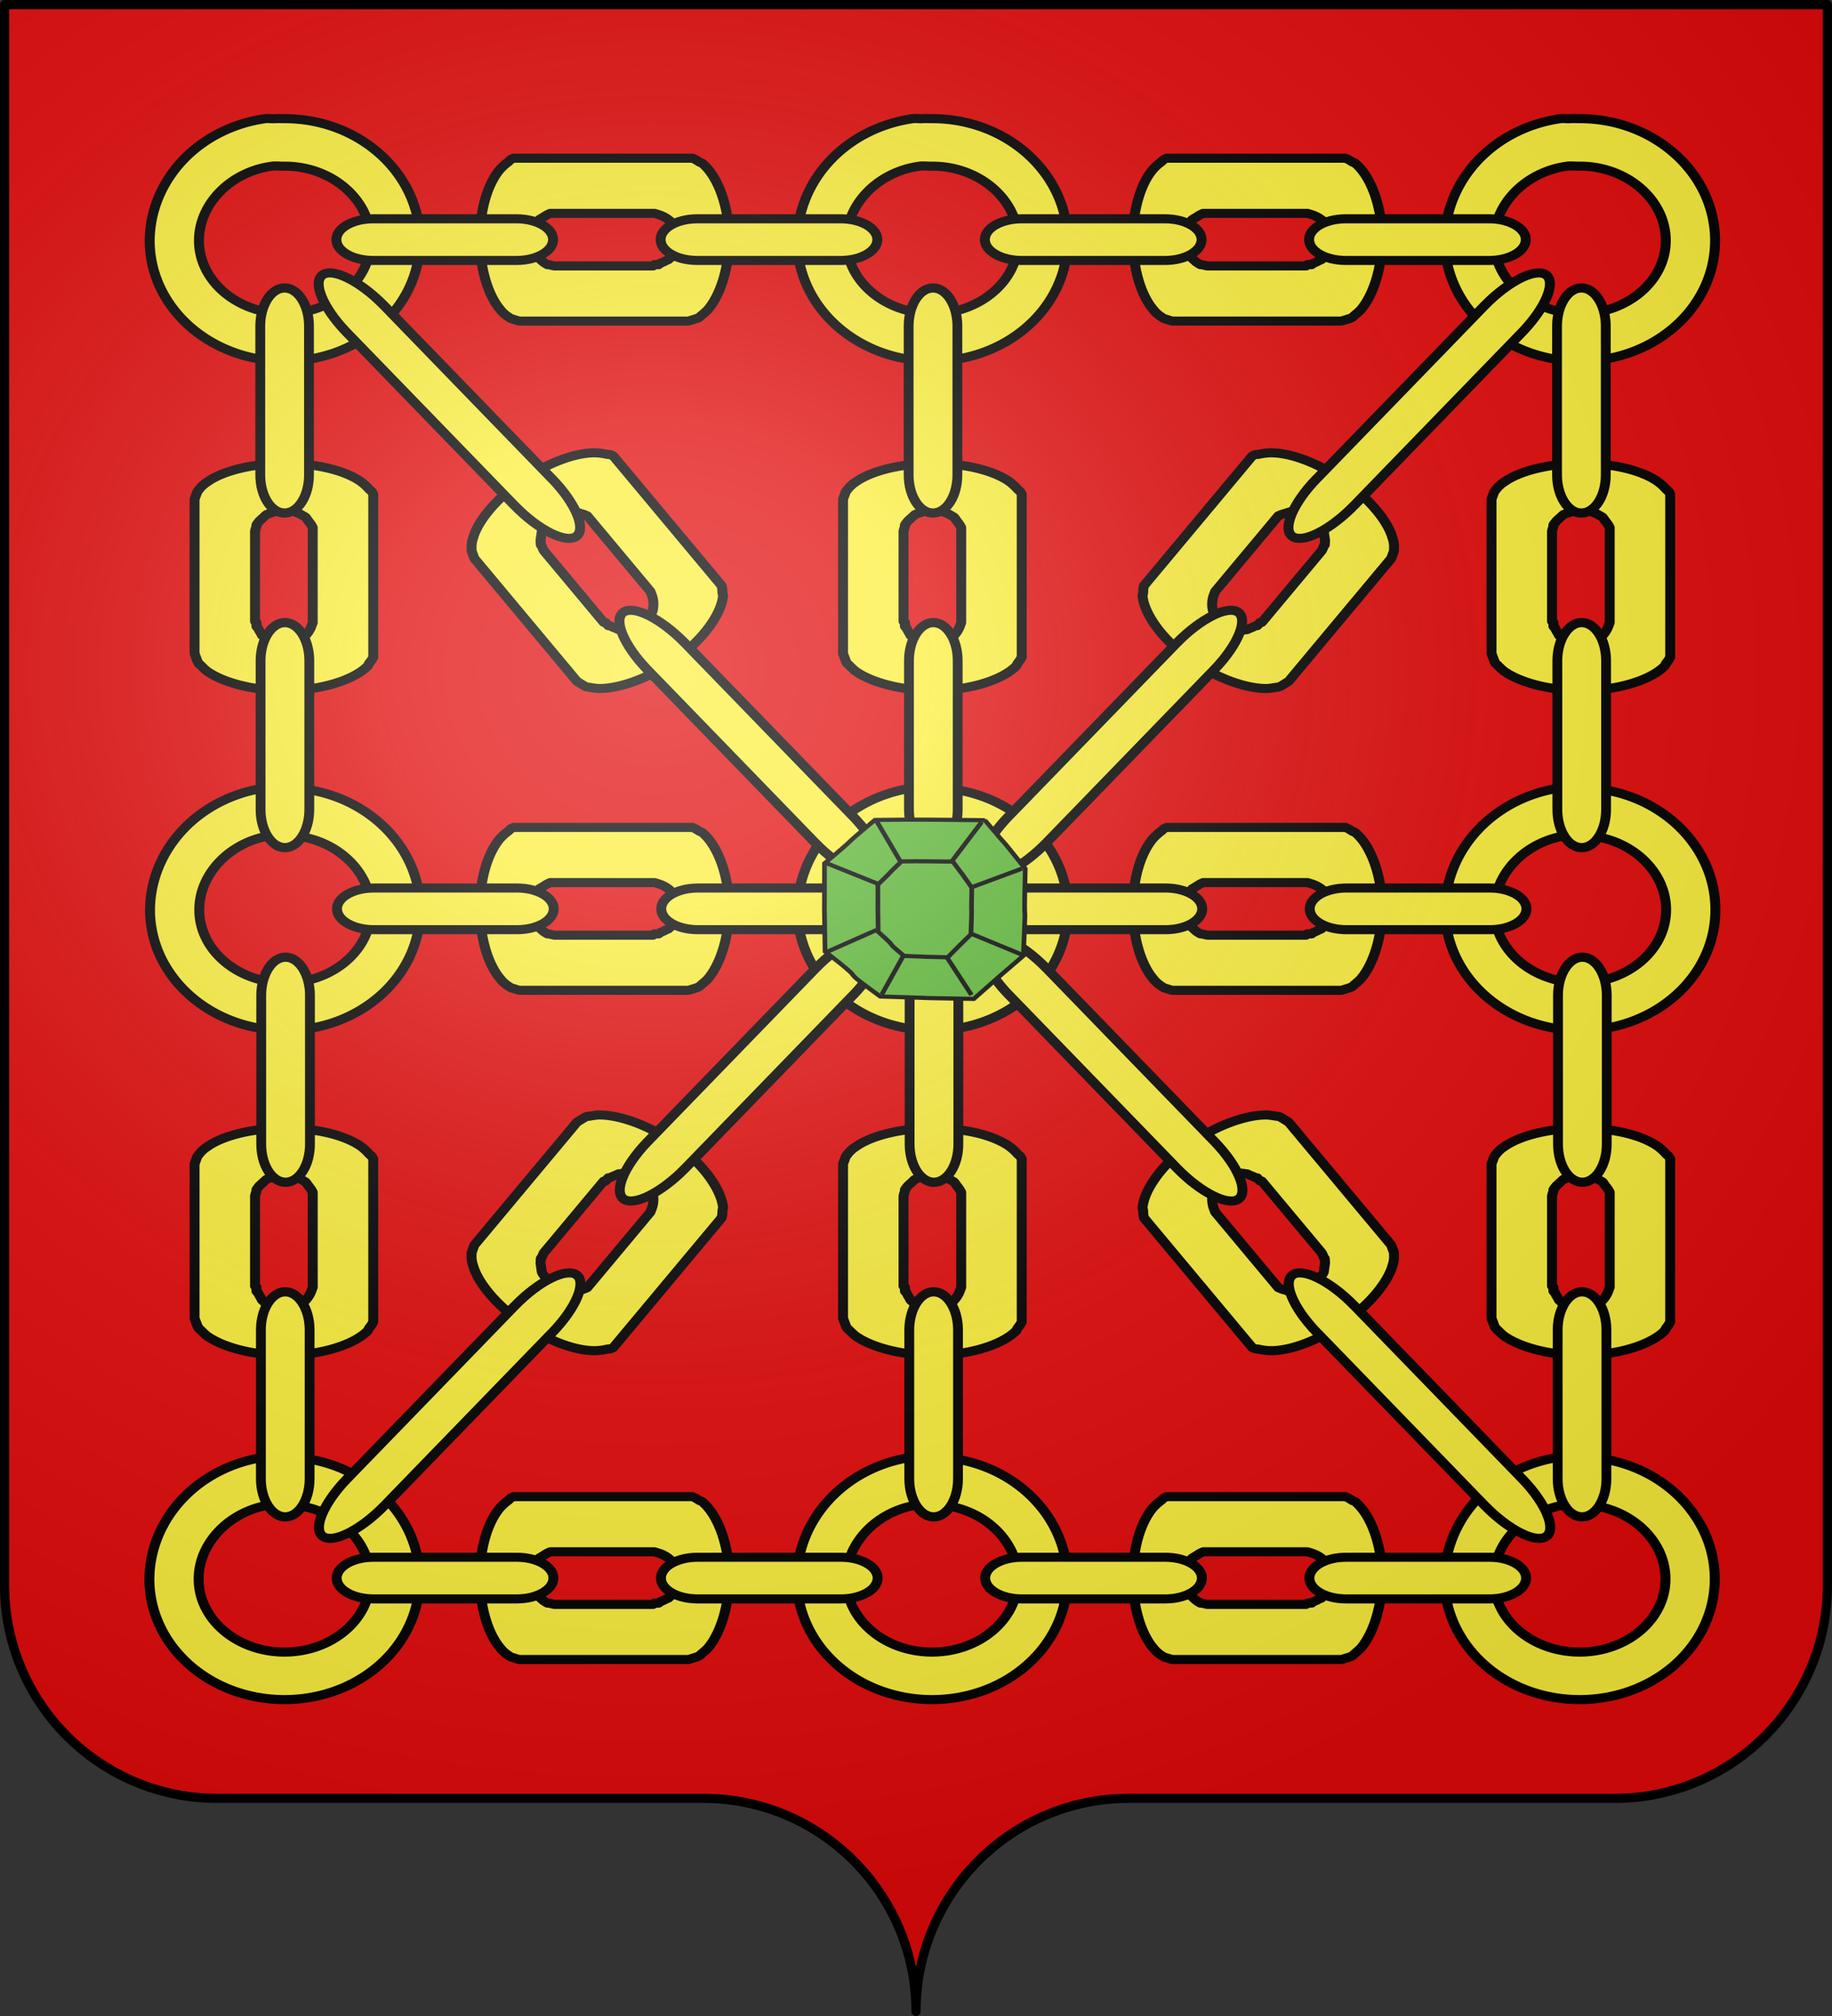
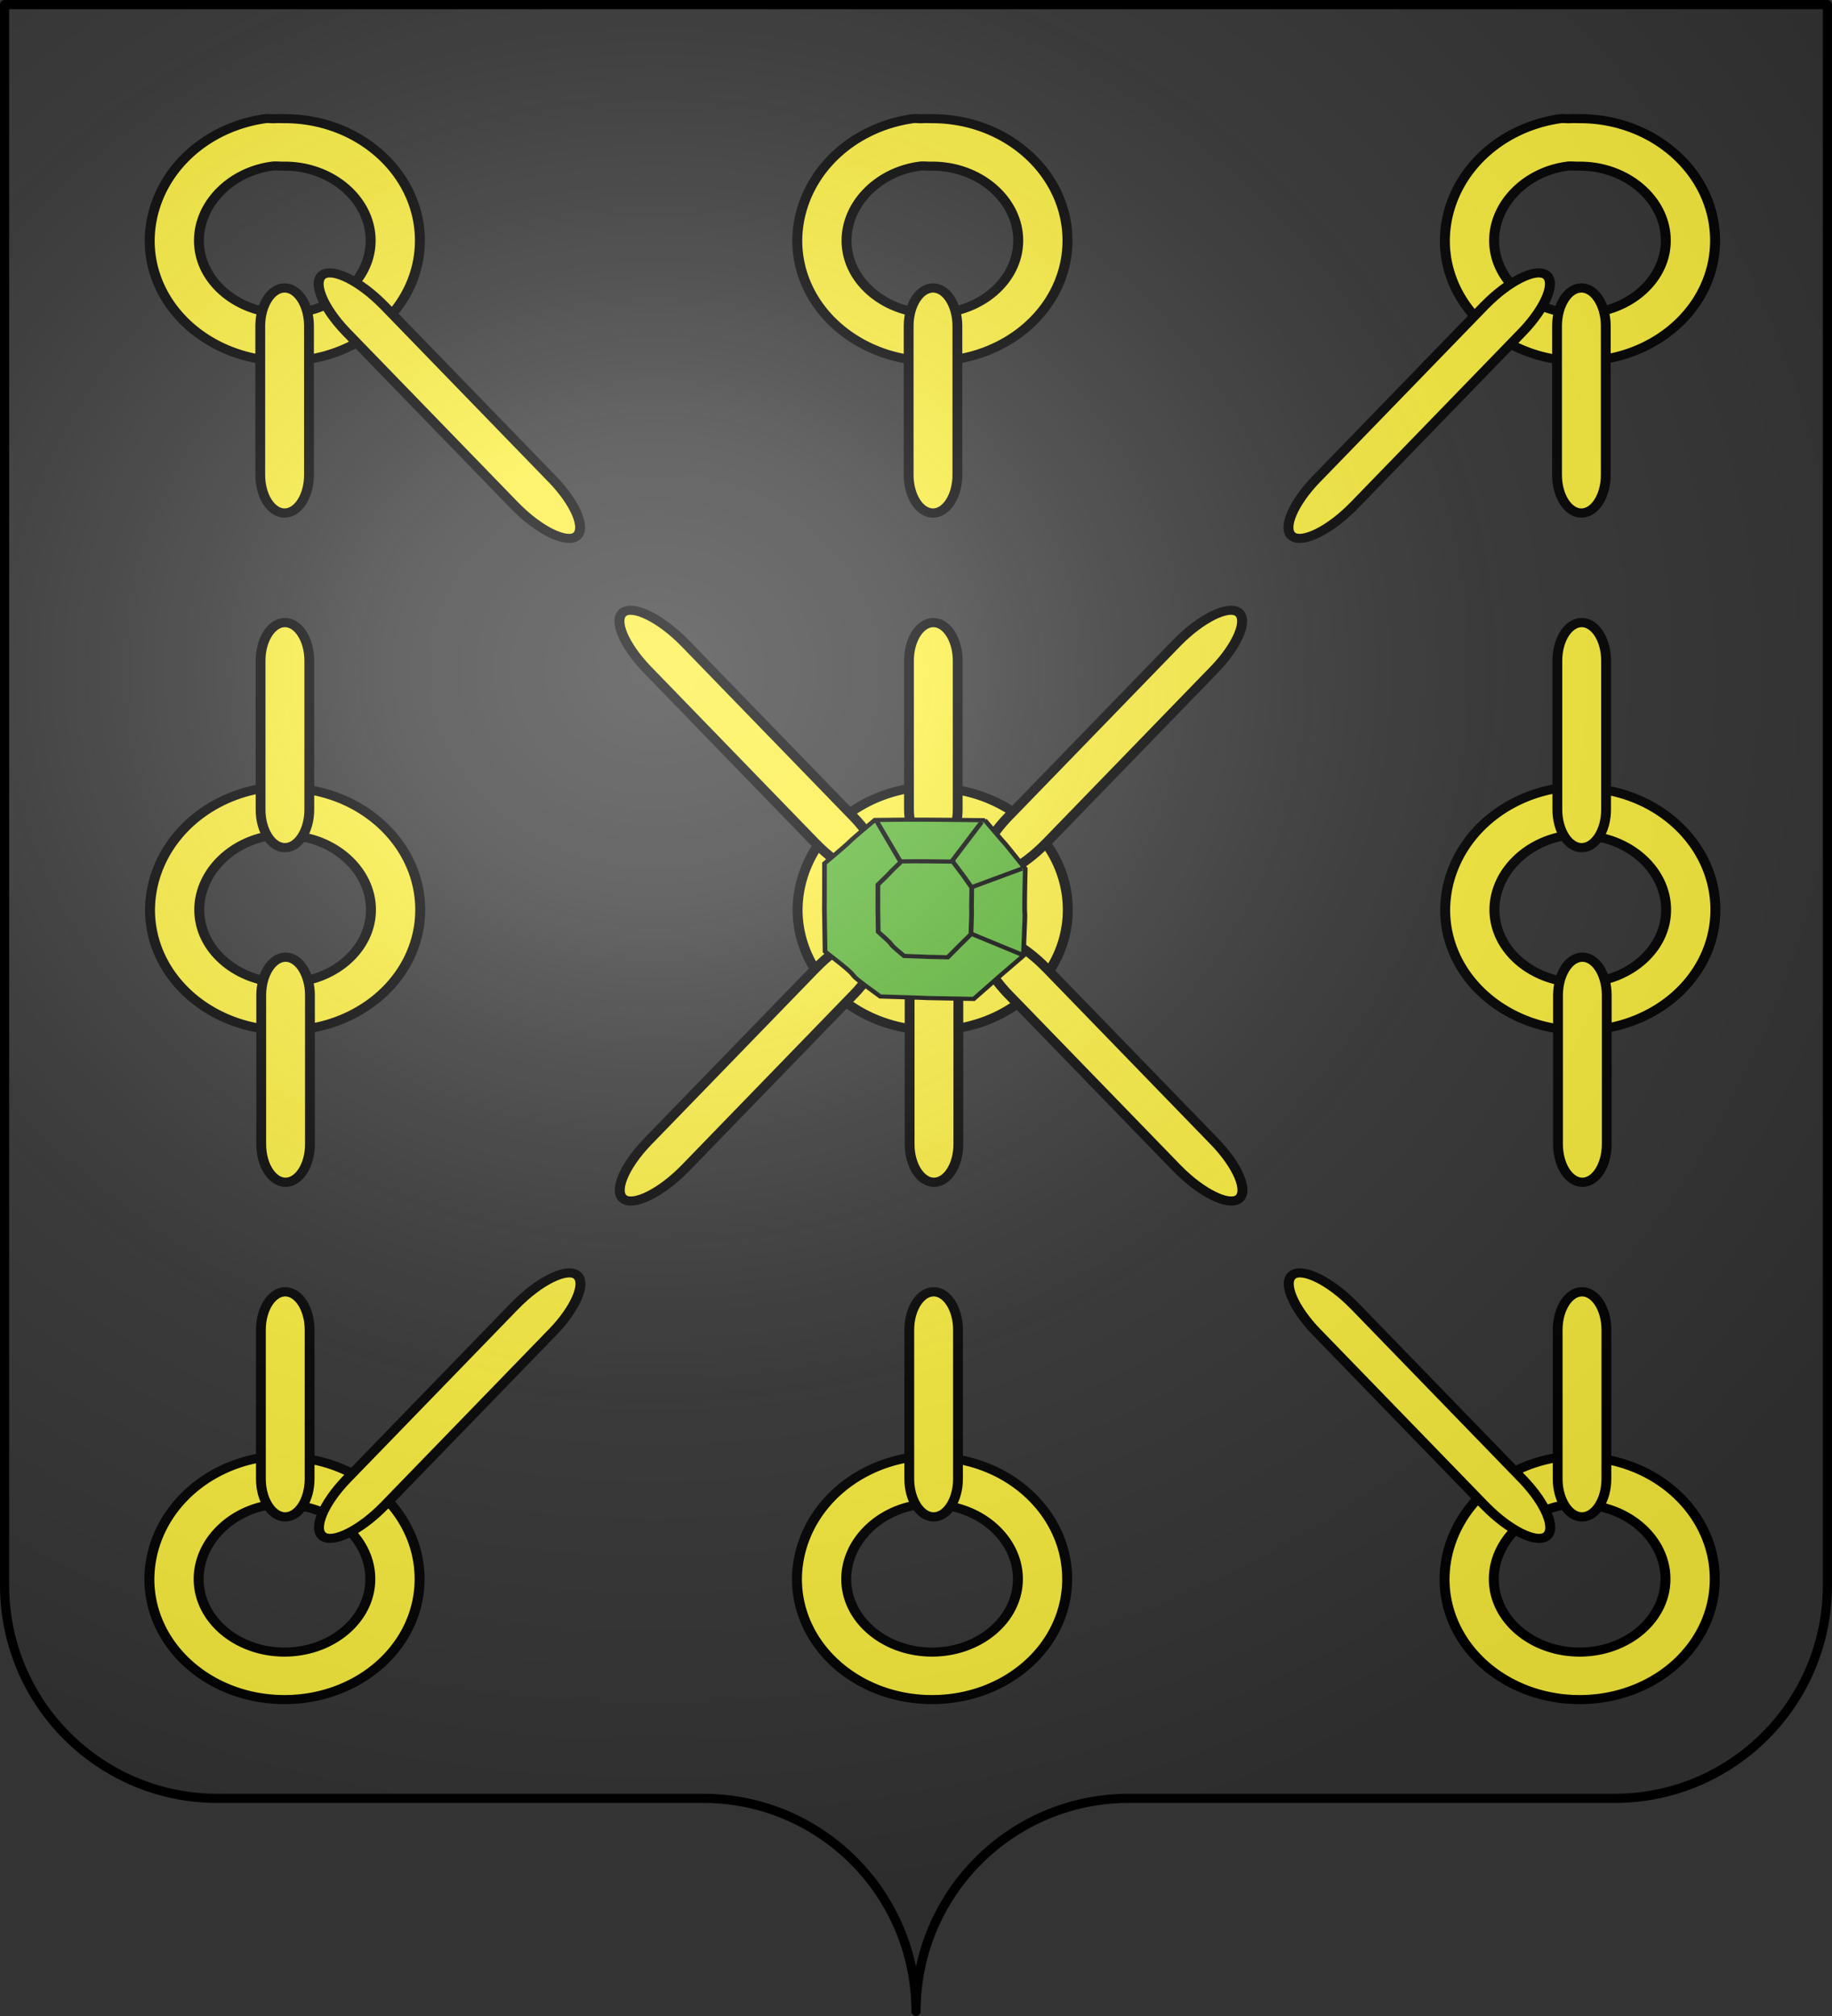
<svg xmlns="http://www.w3.org/2000/svg" xmlns:xlink="http://www.w3.org/1999/xlink" width="600" height="660" version="1.0">
  <rect width="100%" height="100%" fill="#333333" stroke="none" />
  <desc>Flag of Canton of Valais (Wallis)</desc>
  <defs>
    <radialGradient xlink:href="#a" id="q" cx="285.186" cy="200.448" r="300" fx="285.186" fy="200.448" gradientTransform="matrix(1.551 0 0 1.35 -227.894 -51.264)" gradientUnits="userSpaceOnUse" />
    <linearGradient id="a">
      <stop offset="0" style="stop-color:white;stop-opacity:.314" />
      <stop offset=".19" style="stop-color:white;stop-opacity:.251" />
      <stop offset=".6" style="stop-color:#6b6b6b;stop-opacity:.125" />
      <stop offset="1" style="stop-color:black;stop-opacity:.125" />
    </linearGradient>
  </defs>
-   <path d="M300 658.5c0-38.505 31.203-69.754 69.65-69.754h159.2c38.447 0 69.65-31.25 69.65-69.754V1.5H1.5v517.492c0 38.504 31.203 69.754 69.65 69.754h159.2c38.447 0 69.65 31.25 69.65 69.753" style="fill:#e20909;fill-opacity:1;fill-rule:nonzero;stroke:none;stroke-width:5;stroke-linecap:round;stroke-linejoin:round;stroke-miterlimit:4;stroke-dashoffset:0;stroke-opacity:1" />
  <g style="fill:#fcef3c;fill-opacity:1;stroke:#000;stroke-width:.38;stroke-miterlimit:4;stroke-dasharray:none;stroke-opacity:1" transform="matrix(8.57 0 0 7.808 -1295.554 -1510.134)">
    <g id="d" style="fill:#fcef3c;fill-opacity:1;stroke:#000;stroke-width:.221;stroke-miterlimit:4;stroke-dasharray:none;stroke-opacity:1" transform="matrix(1.721 0 0 1.721 -610.598 -304.376)">
      <path id="c" d="M462.906 308.438a3.024 3.024 0 0 0-2.562 2.968c0 1.63 1.338 2.938 3 2.938s3-1.308 3-2.938-1.339-2.968-3-2.969c-.078 0-.143-.005-.219 0-.073.006-.147-.01-.219 0zm.156 1.156c.078-.012.17.002.25 0h.032c1.05 0 1.906.825 1.906 1.812s-.857 1.781-1.906 1.781c-1.05 0-1.906-.794-1.906-1.78 0-.896.707-1.68 1.625-1.813z" style="fill:#fcef3c;fill-opacity:1;fill-rule:evenodd;stroke:#000;stroke-width:.221;stroke-miterlimit:4;stroke-dasharray:none;stroke-opacity:1" />
      <use xlink:href="#c" width="885.827" height="531.496" style="fill:#fcef3c;fill-opacity:1;stroke:#000;stroke-width:.221;stroke-miterlimit:4;stroke-dasharray:none;stroke-opacity:1" transform="translate(-14.38)" />
      <use xlink:href="#c" width="885.827" height="531.496" style="fill:#fcef3c;fill-opacity:1;stroke:#000;stroke-width:.221;stroke-miterlimit:4;stroke-dasharray:none;stroke-opacity:1" transform="translate(14.38)" />
    </g>
    <use xlink:href="#d" width="885.827" height="531.496" style="fill:#fcef3c;fill-opacity:1;stroke:#000;stroke-width:.38;stroke-miterlimit:4;stroke-dasharray:none;stroke-opacity:1" transform="translate(-.012 -28.06)" />
    <use xlink:href="#d" width="885.827" height="531.496" style="fill:#fcef3c;fill-opacity:1;stroke:#000;stroke-width:.38;stroke-miterlimit:4;stroke-dasharray:none;stroke-opacity:1" transform="translate(-.024 28.06)" />
    <g id="j" style="fill:#fcef3c;fill-opacity:1;stroke:#000;stroke-width:.221;stroke-miterlimit:4;stroke-dasharray:none;stroke-opacity:1" transform="matrix(1.721 0 0 1.721 -610.658 -304.067)">
-       <path id="e" d="M454.075 292.916c-.013.007-.05.023-.062.031-.02.014-.044.05-.063.063a1.2 1.2 0 0 0-.187.187c-.267.352-.438.972-.438 1.688 0 .681.161 1.296.406 1.656.022.03.068.093.094.125l.063.063c.03.026.09.07.125.093.024.01.073.024.093.032.02.006.069.025.094.03h3.75c.022-.004.072-.023.094-.03l.094-.032a.4.4 0 0 0 .062-.031c.016-.016.052-.054.063-.062.035-.032.092-.085.125-.125.27-.35.468-.997.468-1.72 0-.794-.243-1.493-.562-1.812l-.031-.031c-.017-.014-.046-.019-.063-.031-.02-.013-.069-.048-.094-.063l-.062-.031h-3.969m.813 1.344h2.312c.022.006.074.025.094.031a.7.7 0 0 1 .312.219c.018.026.048.065.063.094.01.021.023.07.031.093.008.024.027.07.031.094.004.025 0 .067 0 .094 0 .016.002.044 0 .062a1 1 0 0 1-.031.157 1 1 0 0 1-.062.125c-.01.015-.024.05-.032.062l-.031.031-.062.063c-.013.01-.05.022-.063.031a1 1 0 0 1-.125.063c-.007.002-.024.029-.031.03-.02.006-.072-.005-.094 0-.005.002-.026.031-.031.032h-2.188c-.032-.003-.094-.024-.125-.031-.007-.002-.025.002-.031 0-.025-.011-.07-.048-.094-.063-.006-.004-.024-.026-.031-.031-.014-.012-.049-.049-.062-.062-.02-.021-.048-.043-.063-.063-.023-.035-.043-.108-.062-.156-.007-.02-.027-.046-.032-.063-.008-.037-.025-.108-.031-.156v-.031c0-.016-.002-.047 0-.063.006-.039.021-.088.031-.125.005-.014.024-.046.031-.062.02-.042.043-.095.063-.125.015-.02.044-.07.063-.094.023-.018.074-.049.093-.062s.068-.049.094-.063c.02-.007.038-.024.063-.031" style="fill:#fcef3c;fill-opacity:1;stroke:#000;stroke-width:.221;stroke-linecap:round;stroke-linejoin:round;stroke-miterlimit:4;stroke-dasharray:none;stroke-opacity:1" />
      <use xlink:href="#e" width="885.827" height="531.496" style="fill:#fcef3c;fill-opacity:1;stroke:#000;stroke-width:.221;stroke-miterlimit:4;stroke-dasharray:none;stroke-opacity:1" transform="translate(14.5)" />
    </g>
    <g id="g" style="fill:#fcef3c;fill-opacity:1;stroke:#000;stroke-width:.221;stroke-miterlimit:4;stroke-dasharray:none;stroke-opacity:1" transform="matrix(1.721 0 0 1.721 -610.658 -304.067)">
      <use xlink:href="#e" id="f" width="885.827" height="531.496" x="0" y="0" style="fill:#fcef3c;fill-opacity:1;stroke:#000;stroke-width:.221;stroke-miterlimit:4;stroke-dasharray:none;stroke-opacity:1" transform="rotate(90 455.622 302.65)" />
      <use xlink:href="#f" width="885.827" height="531.496" style="fill:#fcef3c;fill-opacity:1;stroke:#000;stroke-width:.221;stroke-miterlimit:4;stroke-dasharray:none;stroke-opacity:1" transform="translate(-14.4)" />
      <use xlink:href="#f" width="885.827" height="531.496" style="fill:#fcef3c;fill-opacity:1;stroke:#000;stroke-width:.221;stroke-miterlimit:4;stroke-dasharray:none;stroke-opacity:1" transform="translate(14.4)" />
    </g>
    <use xlink:href="#g" width="885.827" height="531.496" style="fill:#fcef3c;fill-opacity:1;stroke:#000;stroke-width:.38;stroke-miterlimit:4;stroke-dasharray:none;stroke-opacity:1" transform="translate(0 27.873)" />
    <g id="i" style="fill:#fcef3c;fill-opacity:1;stroke:#000;stroke-width:.221;stroke-miterlimit:4;stroke-dasharray:none;stroke-opacity:1" transform="matrix(1.721 0 0 1.721 -610.658 -304.067)">
      <use xlink:href="#e" id="h" width="885.827" height="531.496" x="0" y="0" style="fill:#fcef3c;fill-opacity:1;stroke:#000;stroke-width:.221;stroke-miterlimit:4;stroke-dasharray:none;stroke-opacity:1" transform="rotate(52.723 447.861 298.776)" />
      <use xlink:href="#h" width="885.827" height="531.496" style="fill:#fcef3c;fill-opacity:1;stroke:#000;stroke-width:.221;stroke-miterlimit:4;stroke-dasharray:none;stroke-opacity:1" transform="matrix(-1 0 0 1 926.762 0)" />
    </g>
    <use xlink:href="#i" width="885.827" height="531.496" style="fill:#fcef3c;fill-opacity:1;stroke:#000;stroke-width:.38;stroke-miterlimit:4;stroke-dasharray:none;stroke-opacity:1" transform="matrix(1 0 0 -1 0 462.436)" />
    <use xlink:href="#j" width="885.827" height="531.496" style="fill:#fcef3c;fill-opacity:1;stroke:#000;stroke-width:.38;stroke-miterlimit:4;stroke-dasharray:none;stroke-opacity:1" transform="translate(0 28.06)" />
    <use xlink:href="#j" width="885.827" height="531.496" style="fill:#fcef3c;fill-opacity:1;stroke:#000;stroke-width:.38;stroke-miterlimit:4;stroke-dasharray:none;stroke-opacity:1" transform="translate(0 56.12)" />
    <g id="l" style="fill:#fcef3c;fill-opacity:1;stroke:#000;stroke-width:.218;stroke-miterlimit:4;stroke-dasharray:none;stroke-opacity:1" transform="matrix(1.721 0 0 1.774 -610.19 -320.255)">
      <path id="k" d="M463.655 297.243zc-.005-.49-.245-.886-.541-.886s-.536.396-.541.886h0v3.525h0v.009c0 .497.242.9.54.9.3 0 .542-.403.542-.9v-.009h0v-3.525" style="fill:#fcef3c;fill-opacity:1;stroke:#000;stroke-width:.218;stroke-linecap:round;stroke-linejoin:round;stroke-miterlimit:4;stroke-dasharray:none;stroke-opacity:1;display:inline" />
      <use xlink:href="#k" width="885.827" height="531.496" style="fill:#fcef3c;fill-opacity:1;stroke:#000;stroke-width:.218;stroke-miterlimit:4;stroke-dasharray:none;stroke-opacity:1" transform="translate(14.398)" />
      <use xlink:href="#k" width="885.827" height="531.496" style="fill:#fcef3c;fill-opacity:1;stroke:#000;stroke-width:.218;stroke-miterlimit:4;stroke-dasharray:none;stroke-opacity:1" transform="translate(-14.398)" />
    </g>
    <use xlink:href="#l" width="885.827" height="531.496" style="fill:#fcef3c;fill-opacity:1;stroke:#000;stroke-width:.38;stroke-miterlimit:4;stroke-dasharray:none;stroke-opacity:1" transform="translate(.012 14.03)" />
    <use xlink:href="#l" width="885.827" height="531.496" style="fill:#fcef3c;fill-opacity:1;stroke:#000;stroke-width:.38;stroke-miterlimit:4;stroke-dasharray:none;stroke-opacity:1" transform="translate(.024 42.09)" />
    <g id="n" style="fill:#fcef3c;fill-opacity:1;stroke:#000;stroke-width:.221;stroke-miterlimit:4;stroke-dasharray:none;stroke-opacity:1" transform="matrix(1.721 0 0 1.721 -610.426 -303.98)">
-       <path id="m" d="M454.013 295.357zc.444-.004.802-.23.802-.508 0-.277-.358-.503-.802-.507h0-3.189 0-.007c-.45 0-.815.227-.815.507s.365.508.815.508h3.196" style="fill:#fcef3c;fill-opacity:1;stroke:#000;stroke-width:.221;stroke-linecap:round;stroke-linejoin:round;stroke-miterlimit:4;stroke-dasharray:none;stroke-opacity:1;display:inline" />
      <use xlink:href="#m" width="885.827" height="531.496" style="fill:#fcef3c;fill-opacity:1;stroke:#000;stroke-width:.221;stroke-miterlimit:4;stroke-dasharray:none;stroke-opacity:1" transform="translate(7.2)" />
      <use xlink:href="#m" width="885.827" height="531.496" style="fill:#fcef3c;fill-opacity:1;stroke:#000;stroke-width:.221;stroke-miterlimit:4;stroke-dasharray:none;stroke-opacity:1" transform="translate(14.4)" />
      <use xlink:href="#m" width="885.827" height="531.496" style="fill:#fcef3c;fill-opacity:1;stroke:#000;stroke-width:.221;stroke-miterlimit:4;stroke-dasharray:none;stroke-opacity:1" transform="translate(21.6)" />
    </g>
    <use xlink:href="#n" width="885.827" height="531.496" style="fill:#fcef3c;fill-opacity:1;stroke:#000;stroke-width:.38;stroke-miterlimit:4;stroke-dasharray:none;stroke-opacity:1" transform="translate(.024 28.06)" />
    <use xlink:href="#n" width="885.827" height="531.496" style="fill:#fcef3c;fill-opacity:1;stroke:#000;stroke-width:.38;stroke-miterlimit:4;stroke-dasharray:none;stroke-opacity:1" transform="translate(.012 56.12)" />
    <use xlink:href="#l" width="885.827" height="531.496" style="fill:#fcef3c;fill-opacity:1;stroke:#000;stroke-width:.38;stroke-miterlimit:4;stroke-dasharray:none;stroke-opacity:1" transform="translate(.037 28.06)" />
    <g id="p" style="fill:#fcef3c;fill-opacity:1;stroke:#000;stroke-width:.221;stroke-miterlimit:4;stroke-dasharray:none;stroke-opacity:1" transform="matrix(1.721 0 0 1.721 -610.67 -304.286)">
      <path id="o" d="M469.649 305.491zc.515-.59.749-1.208.521-1.386s-.832.153-1.354.737h0l-.016.017-3.716 4.205h0l-.01.01c-.526.596-.766 1.224-.536 1.403s.844-.158 1.37-.754l.01-.01h0l3.715-4.204z" style="fill:#fcef3c;fill-opacity:1;stroke:#000;stroke-width:.221;stroke-linecap:round;stroke-linejoin:round;stroke-miterlimit:4;stroke-dasharray:none;stroke-opacity:1;display:inline" />
      <use xlink:href="#o" width="885.827" height="531.496" style="fill:#fcef3c;fill-opacity:1;stroke:#000;stroke-width:.221;stroke-miterlimit:4;stroke-dasharray:none;stroke-opacity:1" transform="matrix(-1 0 0 1 926.687 0)" />
      <use xlink:href="#o" width="885.827" height="531.496" style="fill:#fcef3c;fill-opacity:1;stroke:#000;stroke-width:.221;stroke-miterlimit:4;stroke-dasharray:none;stroke-opacity:1" transform="translate(6.835 -8.219)" />
      <use xlink:href="#o" width="885.827" height="531.496" style="fill:#fcef3c;fill-opacity:1;stroke:#000;stroke-width:.221;stroke-miterlimit:4;stroke-dasharray:none;stroke-opacity:1" transform="matrix(-1 0 0 1 920.008 -8.219)" />
    </g>
    <use xlink:href="#p" width="885.827" height="531.496" style="fill:#fcef3c;fill-opacity:1;stroke:#000;stroke-width:.38;stroke-miterlimit:4;stroke-dasharray:none;stroke-opacity:1" transform="matrix(1 0 0 -1 .012 462.762)" />
  </g>
  <path d="M313.41 282.594c7.497 10.05 1.154 1.183 8.594 11.667-.39 19.563.301 2.101-.4 20.965-9.81 9.532-.871.783-10.562 10.382-18.528-.405-1.033.055-19.917-.588-10.21-8.362-1.223-1.631-11.75-10.82-.246-19.526-.099-1.564-.117-21.211 8.61-8.17 2.104-2.314 10.734-10.461 9.008-.138 13.403-.057 23.419.066z" style="font-size:12px;fill:#5ab532;fill-opacity:1;fill-rule:evenodd;stroke:#000;stroke-width:1;stroke-miterlimit:4;stroke-dasharray:none;display:inline" transform="matrix(1.538 0 0 1.36 -159.464 -115.802)" />
  <path d="M306.59 292.56c3.511 5.387.54.635 4.026 6.253-.172 10.474.141 1.125-.176 11.224-4.581 5.097-.406.419-4.932 5.551-8.665-.23-.483.03-9.314-.328-4.78-4.484-.573-.875-5.502-5.802-.126-10.454-.047-.837-.066-11.356 4.021-4.369.982-1.237 5.013-5.593 4.212-.068 6.268-.02 10.951.051z" style="font-size:12px;fill:#5ab532;fill-opacity:1;fill-rule:evenodd;stroke:#000;stroke-width:1;stroke-miterlimit:4;stroke-dasharray:none;display:inline" transform="matrix(1.538 0 0 1.36 -159.464 -115.802)" />
  <path d="m295.488 292.65-5.312-10.195M306.257 292.65l6.46-9.621M310.708 298.68l10.625-4.45" style="font-size:12px;fill:none;fill-rule:evenodd;stroke:#000;stroke-width:1;stroke-miterlimit:4;stroke-dasharray:none;display:inline" transform="matrix(1.538 0 0 1.36 -159.464 -115.802)" />
  <path d="m310.42 309.88 10.769 5.026" style="font-size:12px;fill:#5ab532;fill-opacity:1;fill-rule:evenodd;stroke:#000;stroke-width:1;stroke-miterlimit:4;stroke-dasharray:none;display:inline" transform="matrix(1.538 0 0 1.36 -159.464 -115.802)" />
-   <path d="m305.252 315.48 5.312 9.19M296.063 315.194l-4.595 9.333M290.32 309.019l-10.339 5.17M290.75 297.963l-11.056-5.026" style="font-size:12px;fill:none;fill-rule:evenodd;stroke:#000;stroke-width:1;stroke-miterlimit:4;stroke-dasharray:none;display:inline" transform="matrix(1.538 0 0 1.36 -159.464 -115.802)" />
  <path d="M1.5 1.5V518.99c0 38.505 31.203 69.755 69.65 69.755h159.2c38.447 0 69.65 31.25 69.65 69.754 0-38.504 31.203-69.754 69.65-69.754h159.2c38.447 0 69.65-31.25 69.65-69.755V1.5z" style="fill:url(#q);fill-opacity:1;fill-rule:evenodd;stroke:none;stroke-width:3;stroke-linecap:butt;stroke-linejoin:miter;stroke-miterlimit:4;stroke-dasharray:none;stroke-opacity:1" />
  <path d="M300 658.5c0-38.504 31.203-69.754 69.65-69.754h159.2c38.447 0 69.65-31.25 69.65-69.753V1.5H1.5v517.493c0 38.504 31.203 69.753 69.65 69.753h159.2c38.447 0 69.65 31.25 69.65 69.754" style="fill:none;fill-opacity:1;fill-rule:nonzero;stroke:#000;stroke-width:3;stroke-linecap:round;stroke-linejoin:round;stroke-miterlimit:4;stroke-dasharray:none;stroke-dashoffset:0;stroke-opacity:1" />
</svg>